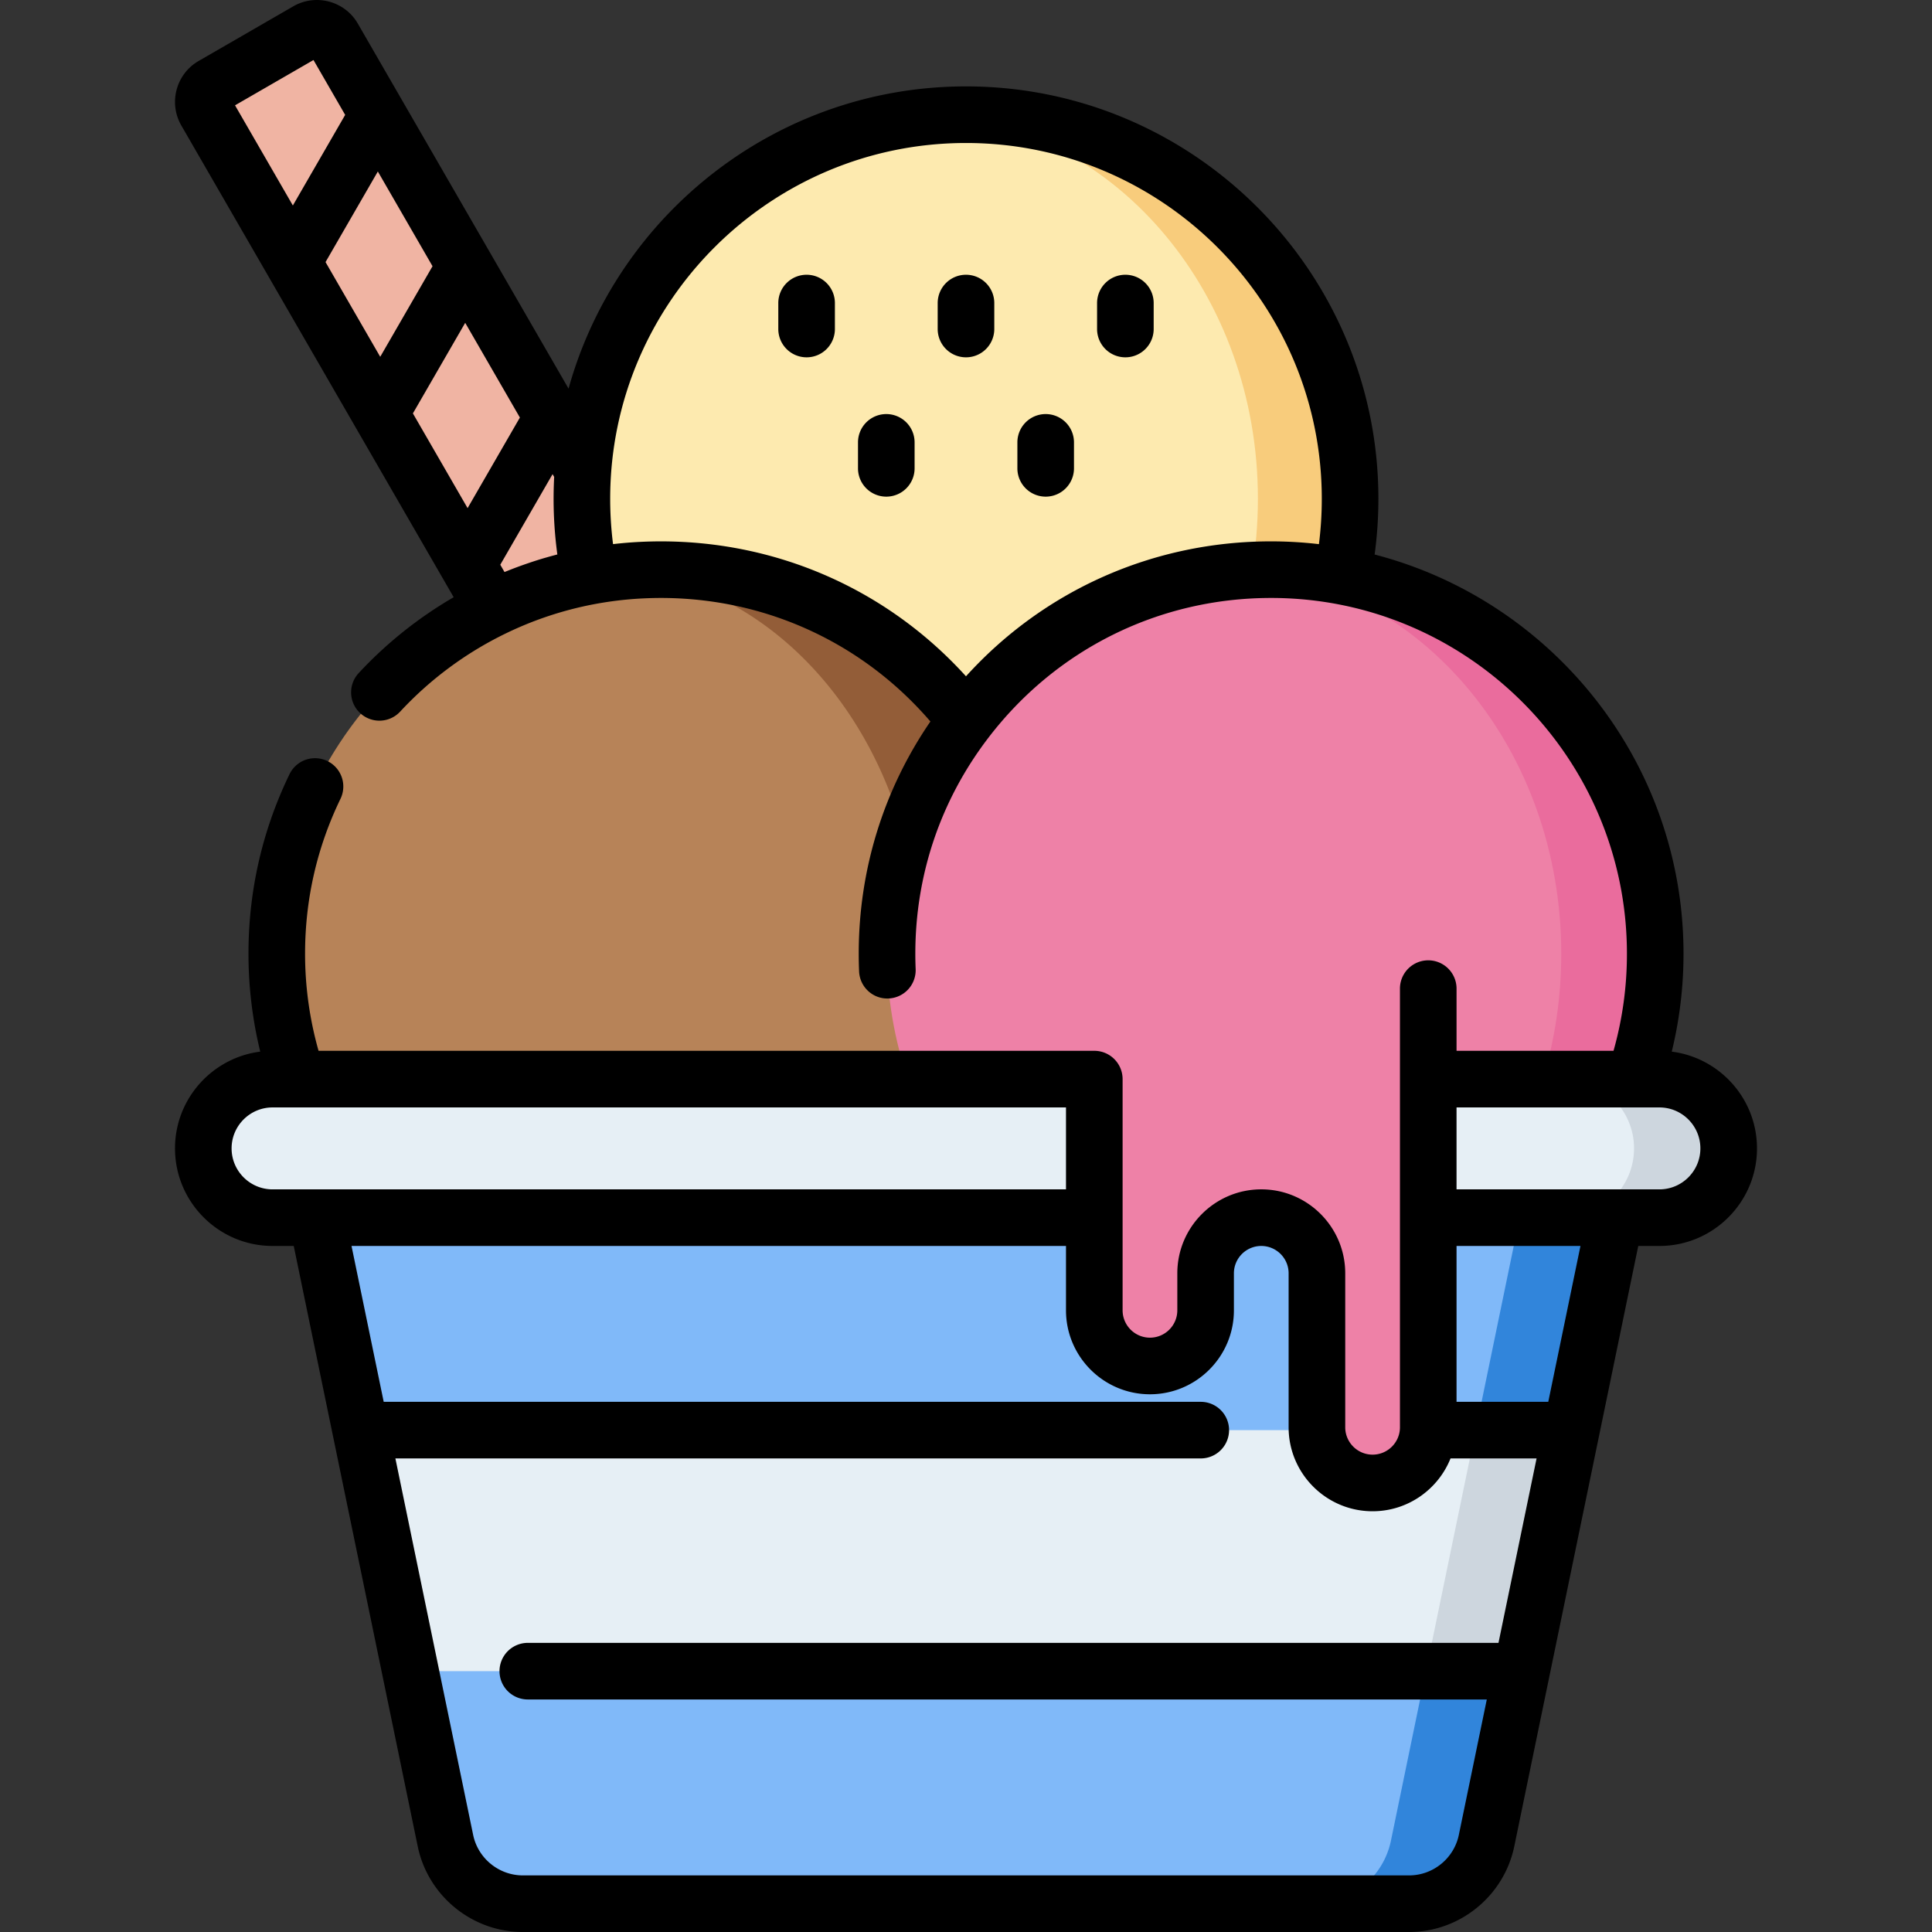
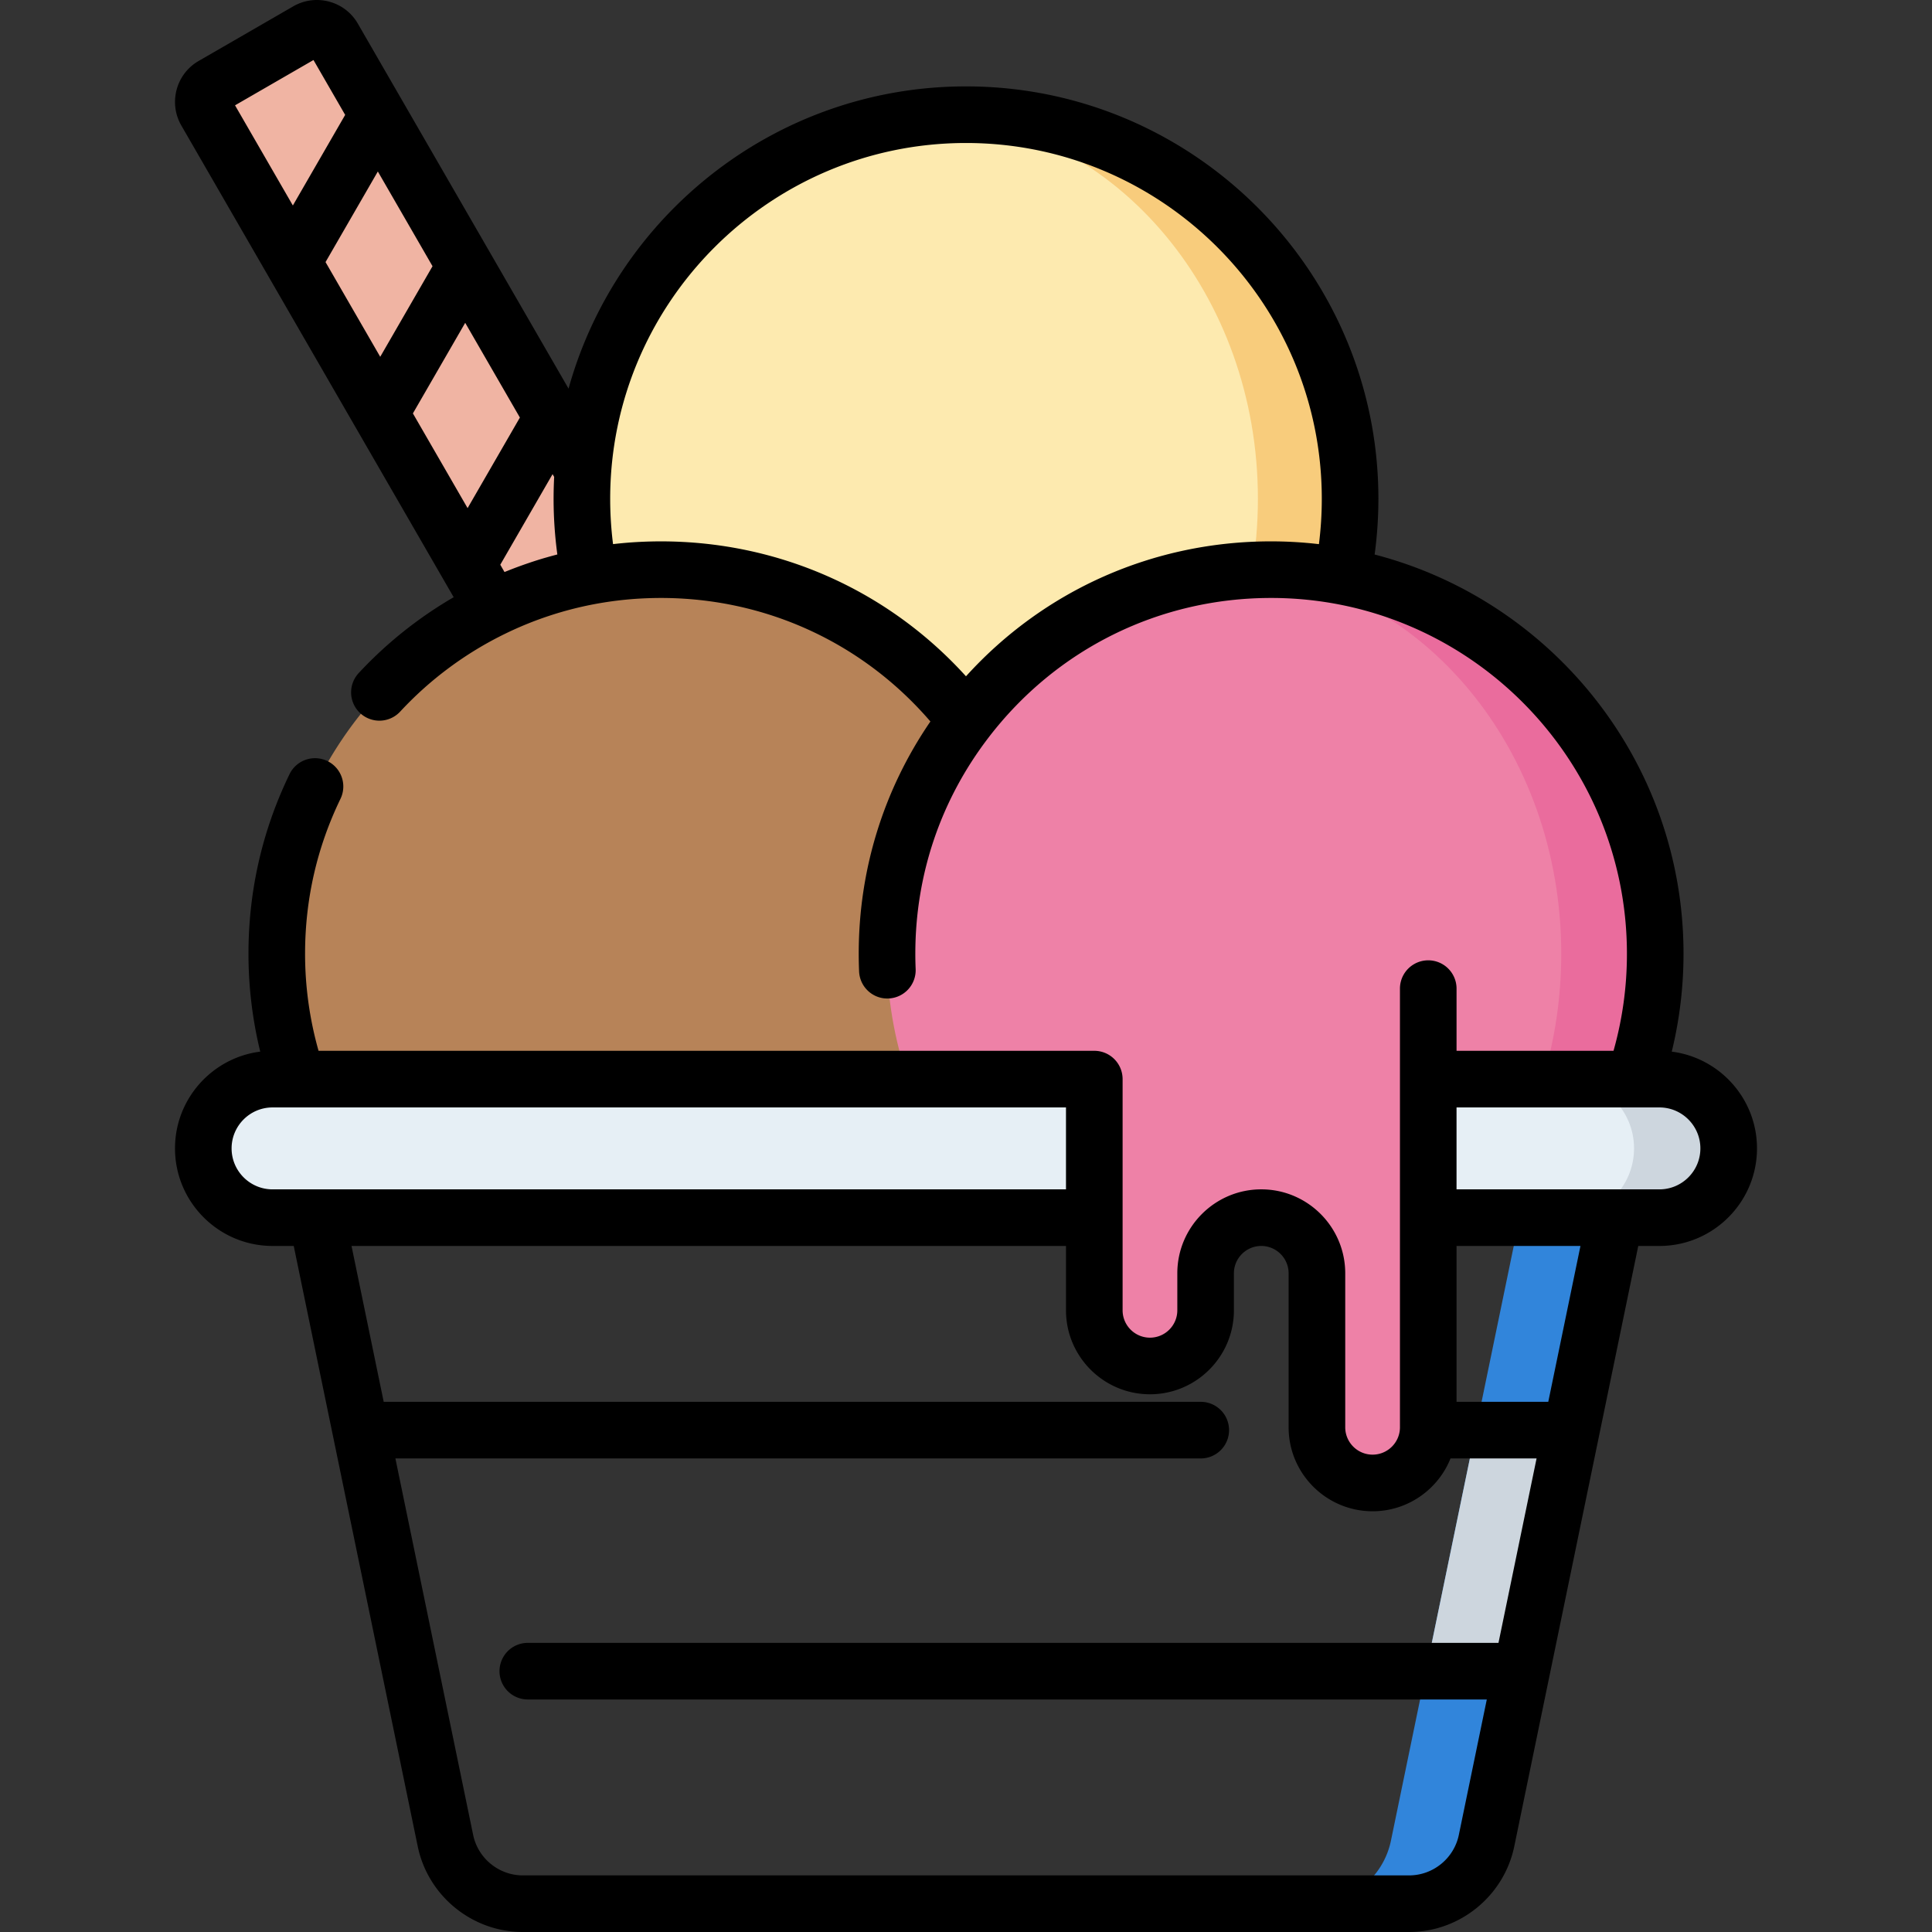
<svg xmlns="http://www.w3.org/2000/svg" version="1.1" width="512" height="512" x="0" y="0" viewBox="0 0 512 512" style="enable-background:new 0 0 512 512" xml:space="preserve" class="">
  <rect x="0" y="0" width="512" height="512" fill="#333333" stroke="none" />
  <g>
    <path d="m81.488 8.166-25.11 14.497a5.005 5.005 0 0 0-1.832 6.838l125.571 217.495a5.005 5.005 0 0 0 6.838 1.832l25.109-14.497a5.005 5.005 0 0 0 1.832-6.838L88.326 9.998a5.006 5.006 0 0 0-6.838-1.832z" style="" fill="#f0b4a3" data-original="#f0b4a3" />
    <circle cx="256" cy="132.182" r="101.791" style="" fill="#fdeaaf" data-original="#fdeaaf" />
    <path d="M255.997 30.393c-2.267 0-4.515.082-6.746.228 46.964 3.473 84.106 47.613 84.106 101.563s-37.142 98.09-84.106 101.563c2.231.146 4.479.228 6.746.228 56.218 0 101.791-45.574 101.791-101.791S312.215 30.393 255.997 30.393z" style="" fill="#f8cc7c" data-original="#f8cc7c" />
    <path d="M276.923 252.749c0 18.823-5.106 36.457-14.029 51.589a100.969 100.969 0 0 1-6.896 10.237 100.969 100.969 0 0 1-6.896-10.237H87.378c-8.923-15.131-14.03-32.765-14.03-51.589 0-56.219 45.569-101.787 101.787-101.787 32.965 0 62.264 15.669 80.861 39.962 13.129 17.144 20.927 38.572 20.927 61.825z" style="" fill="#b78358" data-original="#b78358" class="" />
-     <path d="M255.997 190.923c-18.598-24.292-47.897-39.962-80.861-39.962-3.04 0-6.046.141-9.018.402 24.45 2.589 45.928 17.526 60.039 39.56 10.984 17.146 17.507 38.573 17.507 61.826 0 18.823-4.272 36.457-11.737 51.589h17.175a100.969 100.969 0 0 0 6.896 10.237 100.969 100.969 0 0 0 6.896-10.237c8.923-15.131 14.029-32.765 14.029-51.589 0-23.253-7.798-44.681-20.926-61.826z" style="" fill="#935d38" data-original="#935d38" />
    <path d="M53.874 304.337c0 10.138 8.218 18.356 18.356 18.356h367.534c10.137 0 18.356-8.218 18.356-18.356 0-10.137-8.218-18.356-18.356-18.356H72.23c-10.137 0-18.356 8.218-18.356 18.356z" style="" fill="#e6eff5" data-original="#e6eff5" class="" />
    <path d="M439.764 285.981h-25.078c10.137 0 18.356 8.218 18.356 18.356 0 10.137-8.218 18.356-18.356 18.356h25.078c10.138 0 18.356-8.218 18.356-18.356 0-10.138-8.218-18.356-18.356-18.356z" style="" fill="#cdd6de" data-original="#cdd6de" />
-     <path d="M373.427 504.5H138.568a20.958 20.958 0 0 1-20.525-16.72L83.949 322.693h344.097l-34.093 165.088a20.96 20.96 0 0 1-20.526 16.719z" style="" fill="#80b9f9" data-original="#80b9f9" class="" />
    <path d="m402.711 322.693-34.093 165.088a20.959 20.959 0 0 1-20.525 16.72h25.333a20.958 20.958 0 0 0 20.525-16.72l34.093-165.088h-25.333z" style="" fill="#3185db" data-original="#3185db" />
-     <path d="m403.225 442.878 13.192-63.879H95.577l13.191 63.879z" style="" fill="#e6eff5" data-original="#e6eff5" class="" />
    <path d="M377.892 442.878h25.333l13.192-63.879h-25.334z" style="" fill="#cdd6de" data-original="#cdd6de" />
    <path d="M438.65 252.747c0-56.221-45.571-101.781-101.791-101.781-32.96 0-62.261 15.66-80.861 39.961-13.13 17.14-20.93 38.571-20.93 61.821 0 11.63 1.95 22.81 5.55 33.23h49.381v61.271c0 8.146 6.604 14.75 14.75 14.75s14.75-6.604 14.75-14.75v-9.806c0-8.146 6.604-14.75 14.75-14.75s14.75 6.604 14.75 14.75v40.807c0 8.146 6.604 14.75 14.75 14.75s14.75-6.604 14.75-14.75v-92.271H433.1c3.6-10.422 5.55-21.602 5.55-33.232z" style="" fill="#ee81a7" data-original="#ee81a7" />
    <path d="M336.858 150.965c-2.233 0-4.447.078-6.644.22 46.637 3.408 83.535 47.564 83.535 101.561 0 11.63-1.712 22.81-4.871 33.23H433.1c3.6-10.42 5.55-21.6 5.55-33.23 0-56.22-45.571-101.781-101.792-101.781z" style="" fill="#ea6c9d" data-original="#ea6c9d" />
-     <path d="M213.758 72.812a7.5 7.5 0 0 0-7.5 7.5v6.883a7.5 7.5 0 0 0 15 0v-6.883a7.5 7.5 0 0 0-7.5-7.5zM255.997 72.812a7.5 7.5 0 0 0-7.5 7.5v6.883a7.5 7.5 0 0 0 15 0v-6.883a7.5 7.5 0 0 0-7.5-7.5zM298.236 72.812a7.5 7.5 0 0 0-7.5 7.5v6.883a7.5 7.5 0 0 0 15 0v-6.883a7.5 7.5 0 0 0-7.5-7.5zM234.878 109.732a7.5 7.5 0 0 0-7.5 7.5v6.884a7.5 7.5 0 0 0 15 0v-6.884a7.5 7.5 0 0 0-7.5-7.5zM277.117 109.732a7.5 7.5 0 0 0-7.5 7.5v6.884a7.5 7.5 0 0 0 15 0v-6.884a7.5 7.5 0 0 0-7.5-7.5z" fill="#000000" data-original="#000000" class="" />
    <path d="M443.032 278.695a109.44 109.44 0 0 0 3.118-25.947c0-50.788-34.829-93.593-81.858-105.794.658-4.875.997-9.816.997-14.767 0-60.264-49.028-109.292-109.292-109.292-50.155 0-92.521 33.961-105.325 80.094L94.82 6.244C91.379.284 83.719-1.773 77.735 1.669l-25.11 14.5c-5.96 3.442-8.016 11.101-4.575 17.085l72.18 125.014a109.182 109.182 0 0 0-25.178 20.113 7.5 7.5 0 0 0 10.99 10.21 94.264 94.264 0 0 1 27.835-20.646 93.314 93.314 0 0 1 23.771-7.866 95.846 95.846 0 0 1 9.417-1.274 89.022 89.022 0 0 1 3.107-.209h.006a98.66 98.66 0 0 1 4.96-.13c27.749 0 53.482 11.862 71.428 32.734-12.437 18.165-18.997 39.314-18.997 61.547 0 1.562.033 3.137.099 4.683.176 4.139 3.667 7.364 7.812 7.175a7.5 7.5 0 0 0 7.175-7.812 95.278 95.278 0 0 1-.085-4.046c0-20.905 6.703-40.706 19.386-57.262 18.007-23.526 45.31-37.02 74.905-37.02 51.993 0 94.291 42.295 94.291 94.281a94.267 94.267 0 0 1-3.552 25.73h-41.599v-16.48a7.5 7.5 0 0 0-15 0v116.251c0 3.998-3.252 7.25-7.25 7.25s-7.25-3.252-7.25-7.25V337.44c0-12.269-9.981-22.25-22.25-22.25s-22.25 9.981-22.25 22.25v9.806c0 3.998-3.252 7.25-7.25 7.25s-7.25-3.252-7.25-7.25v-61.271a7.5 7.5 0 0 0-7.5-7.5l-205.58.003a94.262 94.262 0 0 1-3.573-25.733c0-14.372 3.153-28.174 9.371-41.024a7.5 7.5 0 1 0-13.502-6.534c-7.212 14.903-10.869 30.904-10.869 47.558 0 8.807 1.057 17.495 3.118 25.947-12.719 1.612-22.588 12.492-22.588 25.642 0 14.257 11.599 25.855 25.855 25.855h5.609l10.386 50.293.011.053 22.46 108.759C113.415 502.452 125.137 512 138.57 512h234.859c13.433 0 25.154-9.548 27.87-22.703l9.268-44.877.013-.063 13.18-63.821.011-.053 10.386-50.293h5.609c14.257 0 25.856-11.599 25.856-25.855-.002-13.148-9.872-24.028-22.59-25.64zM144.608 147.788c-.134.039-.269.074-.403.114-1.044.308-2.082.634-3.117.973-.305.1-.609.205-.913.308a113.74 113.74 0 0 0-3.253 1.154c-.838.313-1.673.637-2.504.971-.19.077-.382.149-.572.226l-.149.059-1.117-1.935 13.858-24.003.422.732a110.395 110.395 0 0 0-.154 5.799c0 4.944.339 9.88.996 14.75-.106.027-.211.06-.317.087-.93.243-1.855.498-2.777.765zm-35.184-38.231 13.86-24.005 14.492 25.103-13.859 24.004-14.493-25.102zM86.271 69.455l13.861-24.008 14.492 25.103-13.86 24.006-14.493-25.101zm-3.194-53.549 8.395 14.541-13.861 24.008-15.326-26.543 20.792-12.006zm172.92 163.32c-20.691-22.833-49.676-35.759-80.861-35.759-1.844 0-3.769.05-5.715.149-2.302.115-4.626.313-6.957.582a95.402 95.402 0 0 1-.758-12.012c0-51.993 42.299-94.291 94.291-94.291s94.291 42.299 94.291 94.291c0 4.029-.255 8.05-.758 12.019a110.017 110.017 0 0 0-12.672-.739c-31.186-.001-60.17 12.927-80.861 35.76zM61.375 304.337c0-5.986 4.87-10.855 10.855-10.855l210.268-.003v21.714H72.23c-5.986 0-10.855-4.87-10.855-10.856zm325.232 181.927c-1.284 6.221-6.827 10.736-13.18 10.736h-234.86c-6.353 0-11.896-4.515-13.18-10.737l-20.603-99.764h213.43a7.5 7.5 0 0 0 0-15H101.686l-8.53-41.307h189.342v17.056c0 12.269 9.981 22.25 22.25 22.25s22.25-9.981 22.25-22.25v-9.806c0-3.998 3.252-7.25 7.25-7.25s7.25 3.252 7.25 7.25v40.807c0 12.269 9.981 22.25 22.25 22.25 9.354 0 17.373-5.805 20.658-14h22.803l-10.094 48.878H139.873a7.5 7.5 0 0 0 0 15h254.145l-7.411 35.887zm23.7-114.765h-24.308v-41.307h32.839l-8.531 41.307zm29.457-56.306h-53.766v-21.711h53.765c5.986 0 10.856 4.87 10.856 10.855s-4.869 10.856-10.855 10.856z" fill="#000000" data-original="#000000" class="" />
  </g>
</svg>